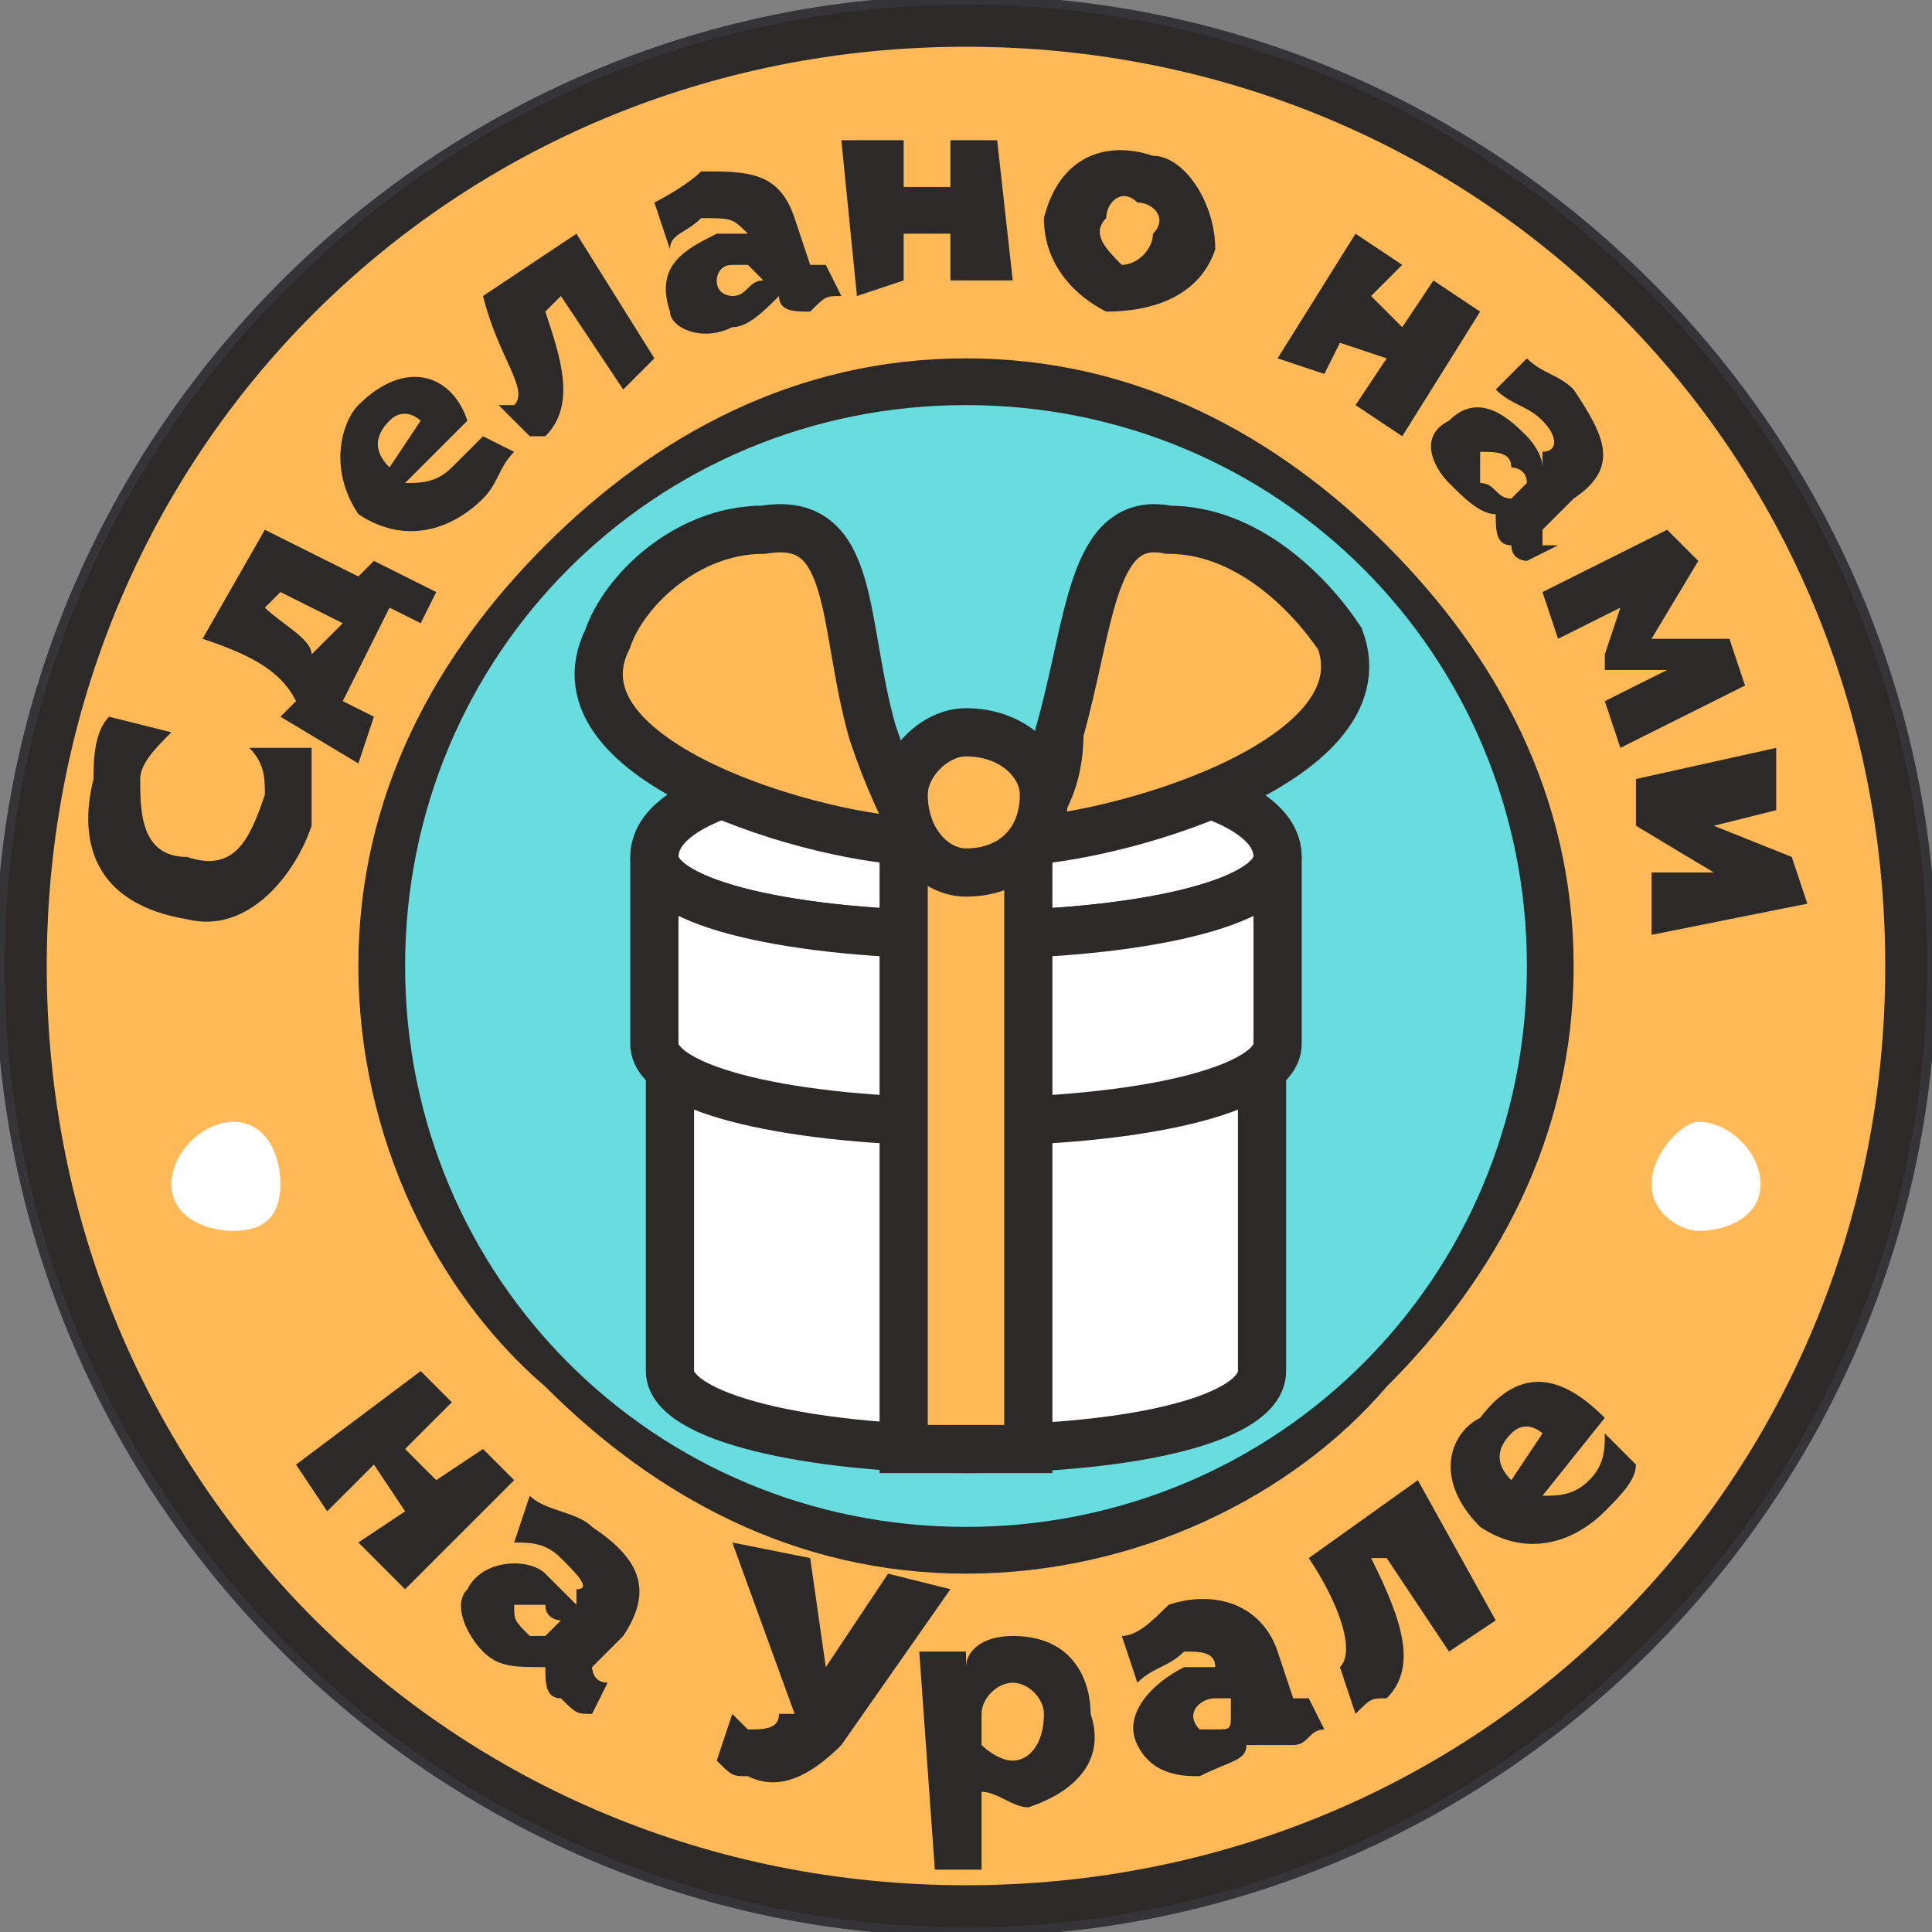
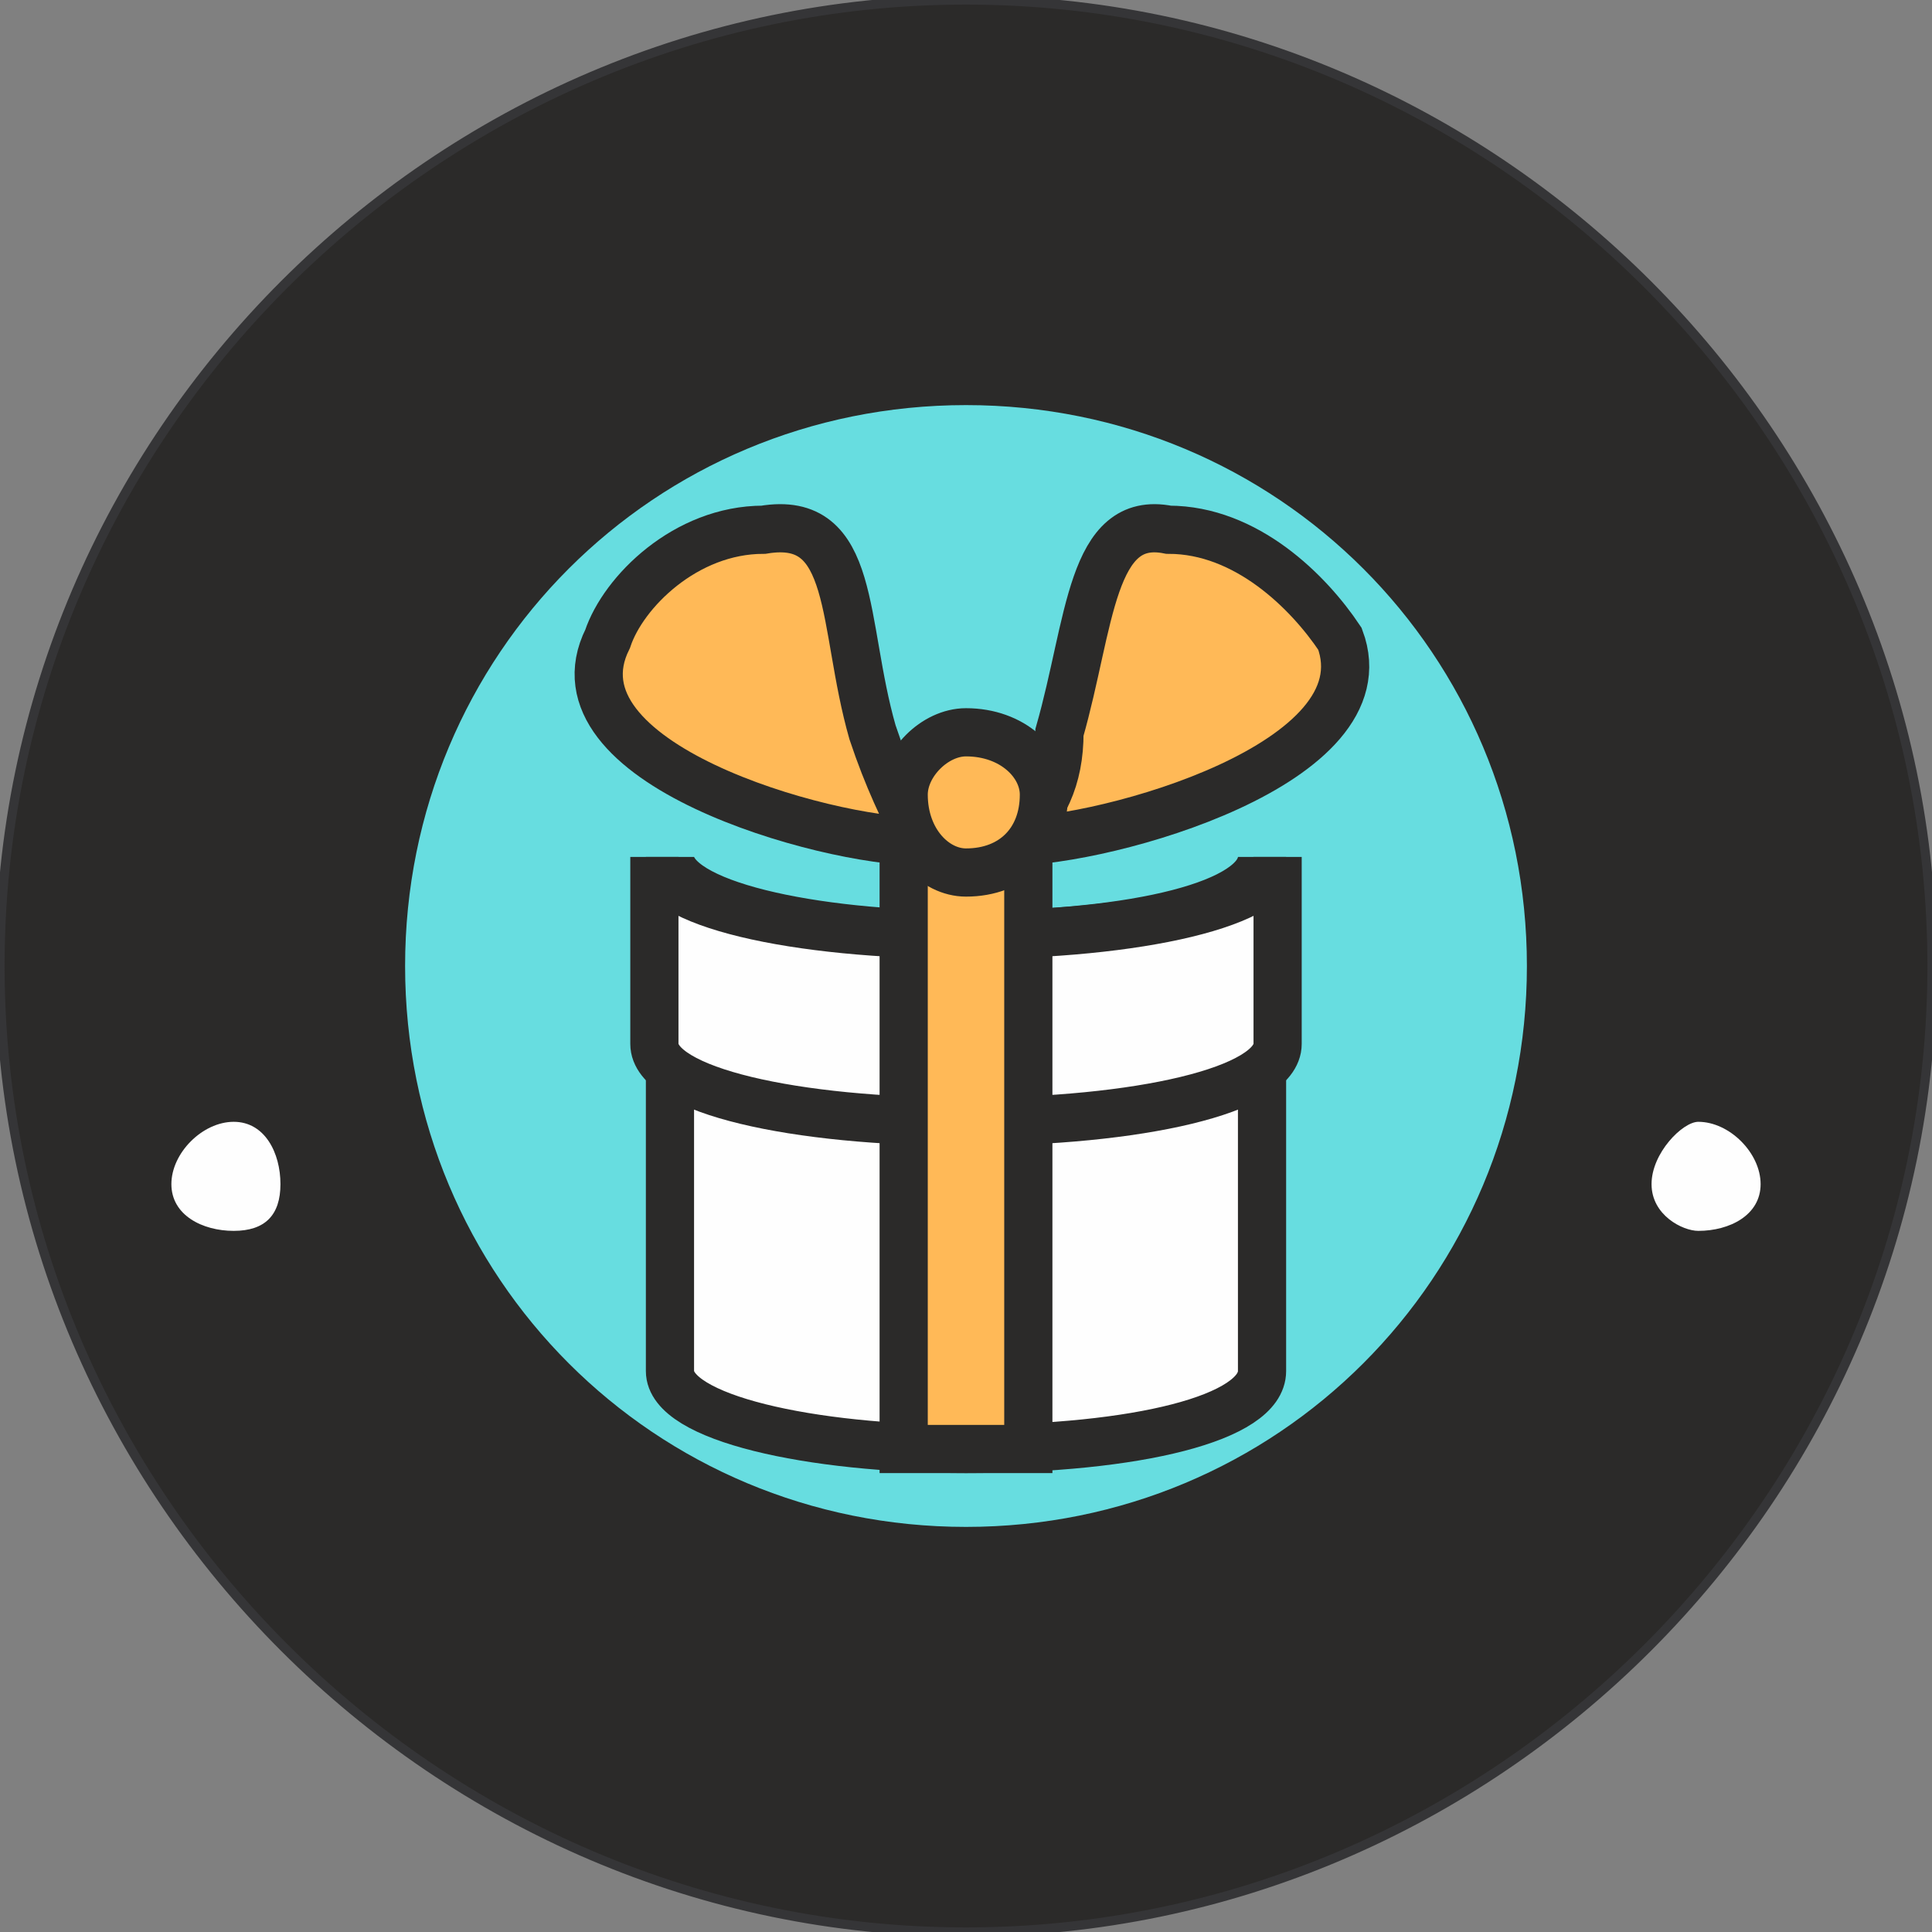
<svg xmlns="http://www.w3.org/2000/svg" xml:space="preserve" width="16.076mm" height="16.076mm" version="1.1" style="shape-rendering:geometricPrecision; text-rendering:geometricPrecision; image-rendering:optimizeQuality; fill-rule:evenodd; clip-rule:evenodd" viewBox="0 0 124 124">
  <rect x="0" y="0" width="124" height="124" fill="#808080" stroke="none" />
  <defs>
    <style type="text/css">
   
    .str1 {stroke:#2B2A29;stroke-width:3.093}
    .str0 {stroke:#353537;stroke-width:0.589}
    .fil0 {fill:#2B2A29}
    .fil1 {fill:#67DDE0}
    .fil3 {fill:#FEFEFE}
    .fil2 {fill:#FFB957}
    .fil4 {fill:#2B2A29;fill-rule:nonzero}
   
  </style>
  </defs>
  <g id="Layer_x0020_1">
    <g id="_805527788560">
      <path class="fil0 str0" d="M62 0c34,0 62,28 62,62 0,34 -28,62 -62,62 -34,0 -62,-28 -62,-62 0,-34 28,-62 62,-62z" />
      <path class="fil1" d="M62 26c20,0 36,16 36,36 0,20 -16,36 -36,36 -20,0 -36,-16 -36,-36 0,-20 16,-36 36,-36z" />
-       <path class="fil2" d="M62 3c33,0 59,26 59,59 0,33 -26,59 -59,59 -33,0 -59,-26 -59,-59 0,-33 26,-59 59,-59zm0 20c11,0 20,5 27,12 7,7 12,16 12,27 0,11 -5,20 -12,27 -6,7 -16,12 -27,12 -11,0 -20,-5 -27,-12 -7,-6 -12,-16 -12,-27 0,-11 5,-20 12,-27 7,-7 16,-12 27,-12z" />
      <path class="fil3" d="M113 76c0,-2 -2,-4 -4,-4 -1,0 -3,2 -3,4 0,2 2,3 3,3 2,0 4,-1 4,-3zm-95 0c0,-2 -1,-4 -3,-4 -2,0 -4,2 -4,4 0,2 2,3 4,3 2,0 3,-1 3,-3z" />
      <path class="fil3 str1" d="M81 88c0,3 -8,5 -19,5 -10,0 -19,-2 -19,-5l0 -33c0,3 9,5 19,5 11,0 19,-2 19,-5l0 33z" />
-       <path class="fil3 str1" d="M62 49c11,0 20,2 20,6 0,3 -9,5 -20,5 -11,0 -20,-2 -20,-5 0,-4 9,-6 20,-6z" />
+       <path class="fil3 str1" d="M62 49z" />
      <path class="fil3 str1" d="M82 67c0,3 -9,5 -20,5 -11,0 -20,-2 -20,-5l0 -12c0,3 9,5 20,5 11,0 20,-2 20,-5l0 12z" />
      <polygon class="fil2 str1" points="58,93 66,93 66,53 58,53 " />
      <path class="fil2 str1" d="M49 34c6,-1 5,6 7,13 1,3 2,5 3,7 -6,0 -24,-5 -20,-13 1,-3 5,-7 10,-7z" />
      <path class="fil2 str1" d="M75 34c-5,-1 -5,6 -7,13 0,3 -1,5 -3,7 6,0 24,-5 21,-13 -2,-3 -6,-7 -11,-7z" />
      <path class="fil2 str1" d="M67 51c0,-2 -2,-4 -5,-4 -2,0 -4,2 -4,4 0,3 2,5 4,5 3,0 5,-2 5,-5z" />
      <path class="fil4" d="M12 59c4,1 7,-3 8,-6 0,-2 0,-3 0,-5l-4 0c1,1 1,2 1,3 -1,3 -2,5 -5,4 -3,0 -3,-3 -3,-5 0,-1 1,-2 2,-3l-4 -1c-1,1 -1,3 -1,4 -1,4 0,8 6,9zm12 -13l-2 -1 3 -6 2 1 1 -2 -4 -2 -1 1 -6 -3 -4 7c3,1 5,2 6,4l-1 1 5 3 1 -3zm-7 -7l1 -1 4 2 -2 2c0,-1 -2,-2 -3,-3zm6 -6c3,2 6,1 8,-1 1,-1 1,-2 2,-3l-2 -1c0,0 -1,1 -2,2 -1,1 -2,1 -3,1l4 -4c-1,-3 -4,-4 -7,-1 -1,1 -2,4 0,7zm4 -6l-2 3c-1,-1 -1,-2 0,-3 1,-1 2,0 2,0zm8 -7l1 -1 4 6 2 -2 -5 -8 -6 4c1,4 3,6 2,7 0,0 -1,0 -1,0l2 2c0,0 1,0 1,0 2,-2 1,-5 0,-8zm17 -3l-1 -3c-1,-3 -3,-3 -6,-3 -1,1 -3,2 -3,2l1 3c0,-1 1,-1 2,-2 2,0 2,0 3,1l0 0c-1,0 -2,0 -2,0 -2,1 -4,2 -3,5 0,1 2,2 4,1 1,0 2,-1 3,-2 0,1 1,1 2,1 1,-1 1,-1 2,-1l-1 -2c0,0 0,0 0,0 -1,0 -1,0 -1,0zm-6 1c0,0 0,-1 1,-1 1,0 1,0 1,0l1 1c-1,0 -1,1 -2,1 0,0 -1,0 -1,-1zm12 0l0 -3 3 0 0 3 4 0 -1 -9 -3 0 0 3 -3 0 0 -3 -4 0 1 10 3 -1zm9 -4c0,3 2,5 4,6 3,0 6,-1 7,-4 0,-3 -2,-6 -4,-6 -3,-1 -6,0 -7,4zm7 1c0,1 -1,2 -2,2 -1,-1 -2,-2 -1,-3 0,-1 1,-2 2,-1 1,0 2,1 1,2zm11 9l1 -2 3 1 -2 3 3 2 5 -8 -3 -2 -2 3 -2 -2 2 -2 -3 -2 -5 8 3 1zm14 10l2 -2c3,-2 2,-4 0,-7 -1,-1 -2,-1 -3,-2l-2 2c1,1 2,1 3,2 1,1 1,2 0,2l0 1c0,-1 -1,-2 -1,-2 -1,-1 -3,-3 -5,-1 -2,1 -1,3 0,4 1,1 2,2 3,2 0,1 0,2 1,2 0,1 1,1 1,1l2 -1c0,0 -1,0 -1,0 0,0 0,-1 0,-1zm-4 -5c1,0 2,0 2,1 0,0 1,0 1,1l-1 1c-1,0 -1,-1 -2,-1 0,-1 0,-1 0,-2zm5 12l4 -2 -1 3 0 1 4 0 -4 2 1 3 8 -4 -1 -3 -5 0 3 -5 -2 -2 -8 4 1 3zm5 12l5 3 -4 0 0 4 10 -2 -1 -3 -5 -2 4 -1 0 -4 -9 2 0 3z" />
      <path class="fil4" d="M21 97l3 -3 2 3 -3 2 3 3 7 -7 -2 -2 -3 2 -2 -2 3 -3 -2 -2 -8 6 2 3zm17 10l2 -2c2,-3 1,-5 -2,-7 -1,-1 -3,-1 -4,-2l-1 3c1,0 2,0 3,1 1,1 2,2 1,2l0 1c-1,-1 -1,-1 -2,-2 -1,-1 -4,-1 -5,1 -1,1 0,3 1,4 1,1 2,1 4,1 0,1 0,2 1,2 1,1 1,1 2,1l1 -2c0,0 0,0 0,0 -1,0 -1,-1 -1,-1zm-5 -4c1,0 1,0 2,0 0,1 1,1 1,1l-1 1c0,0 -1,0 -1,0 -1,-1 -1,-1 -1,-2zm21 9l7 -10 -4 -1 -4 6 -1 -7 -5 -1 4 11 -1 0c0,1 -1,1 -2,1 0,0 -1,-1 -1,-1l-1 3c1,1 1,1 2,1 2,1 4,0 6,-2zm8 -5l0 -1 -3 0 1 14 3 0 0 -5c1,0 2,1 3,1 3,-1 5,-3 4,-6 0,-2 -1,-5 -5,-5 -2,0 -3,1 -3,2zm5 3c0,2 -1,3 -2,3 -1,0 -2,-1 -2,-1l0 -2c0,-1 1,-2 2,-2 1,0 2,1 2,2zm16 -1l-1 -3c-1,-3 -4,-4 -7,-3 -1,1 -2,2 -3,2l1 3c1,-1 2,-1 3,-2 1,0 2,0 2,1l0 0c0,0 -1,0 -2,0 -2,1 -4,3 -3,5 1,2 3,2 4,2 2,-1 3,-1 3,-2 1,0 2,0 3,0 1,0 1,-1 2,-1l-1 -2c0,0 0,0 -1,0 0,0 0,0 0,0zm-6 2c-1,-1 0,-2 1,-2 0,0 1,0 1,0l0 1c0,1 0,1 -1,1 -1,0 -1,0 -1,0zm11 -11l1 0 4 6 3 -2 -5 -9 -7 5c2,3 3,6 2,7 0,0 0,0 0,0l1 3c1,-1 1,-1 2,-1 2,-2 1,-5 -1,-9zm7 -2c3,2 6,1 8,-1 1,-1 2,-2 2,-3l-2 -2c0,1 0,2 -1,3 -1,1 -2,1 -3,1l4 -5c-2,-2 -5,-4 -8,0 -2,1 -3,4 0,7zm4 -6l-2 3c-1,-1 -1,-2 0,-3 1,-1 2,0 2,0z" />
    </g>
  </g>
</svg>